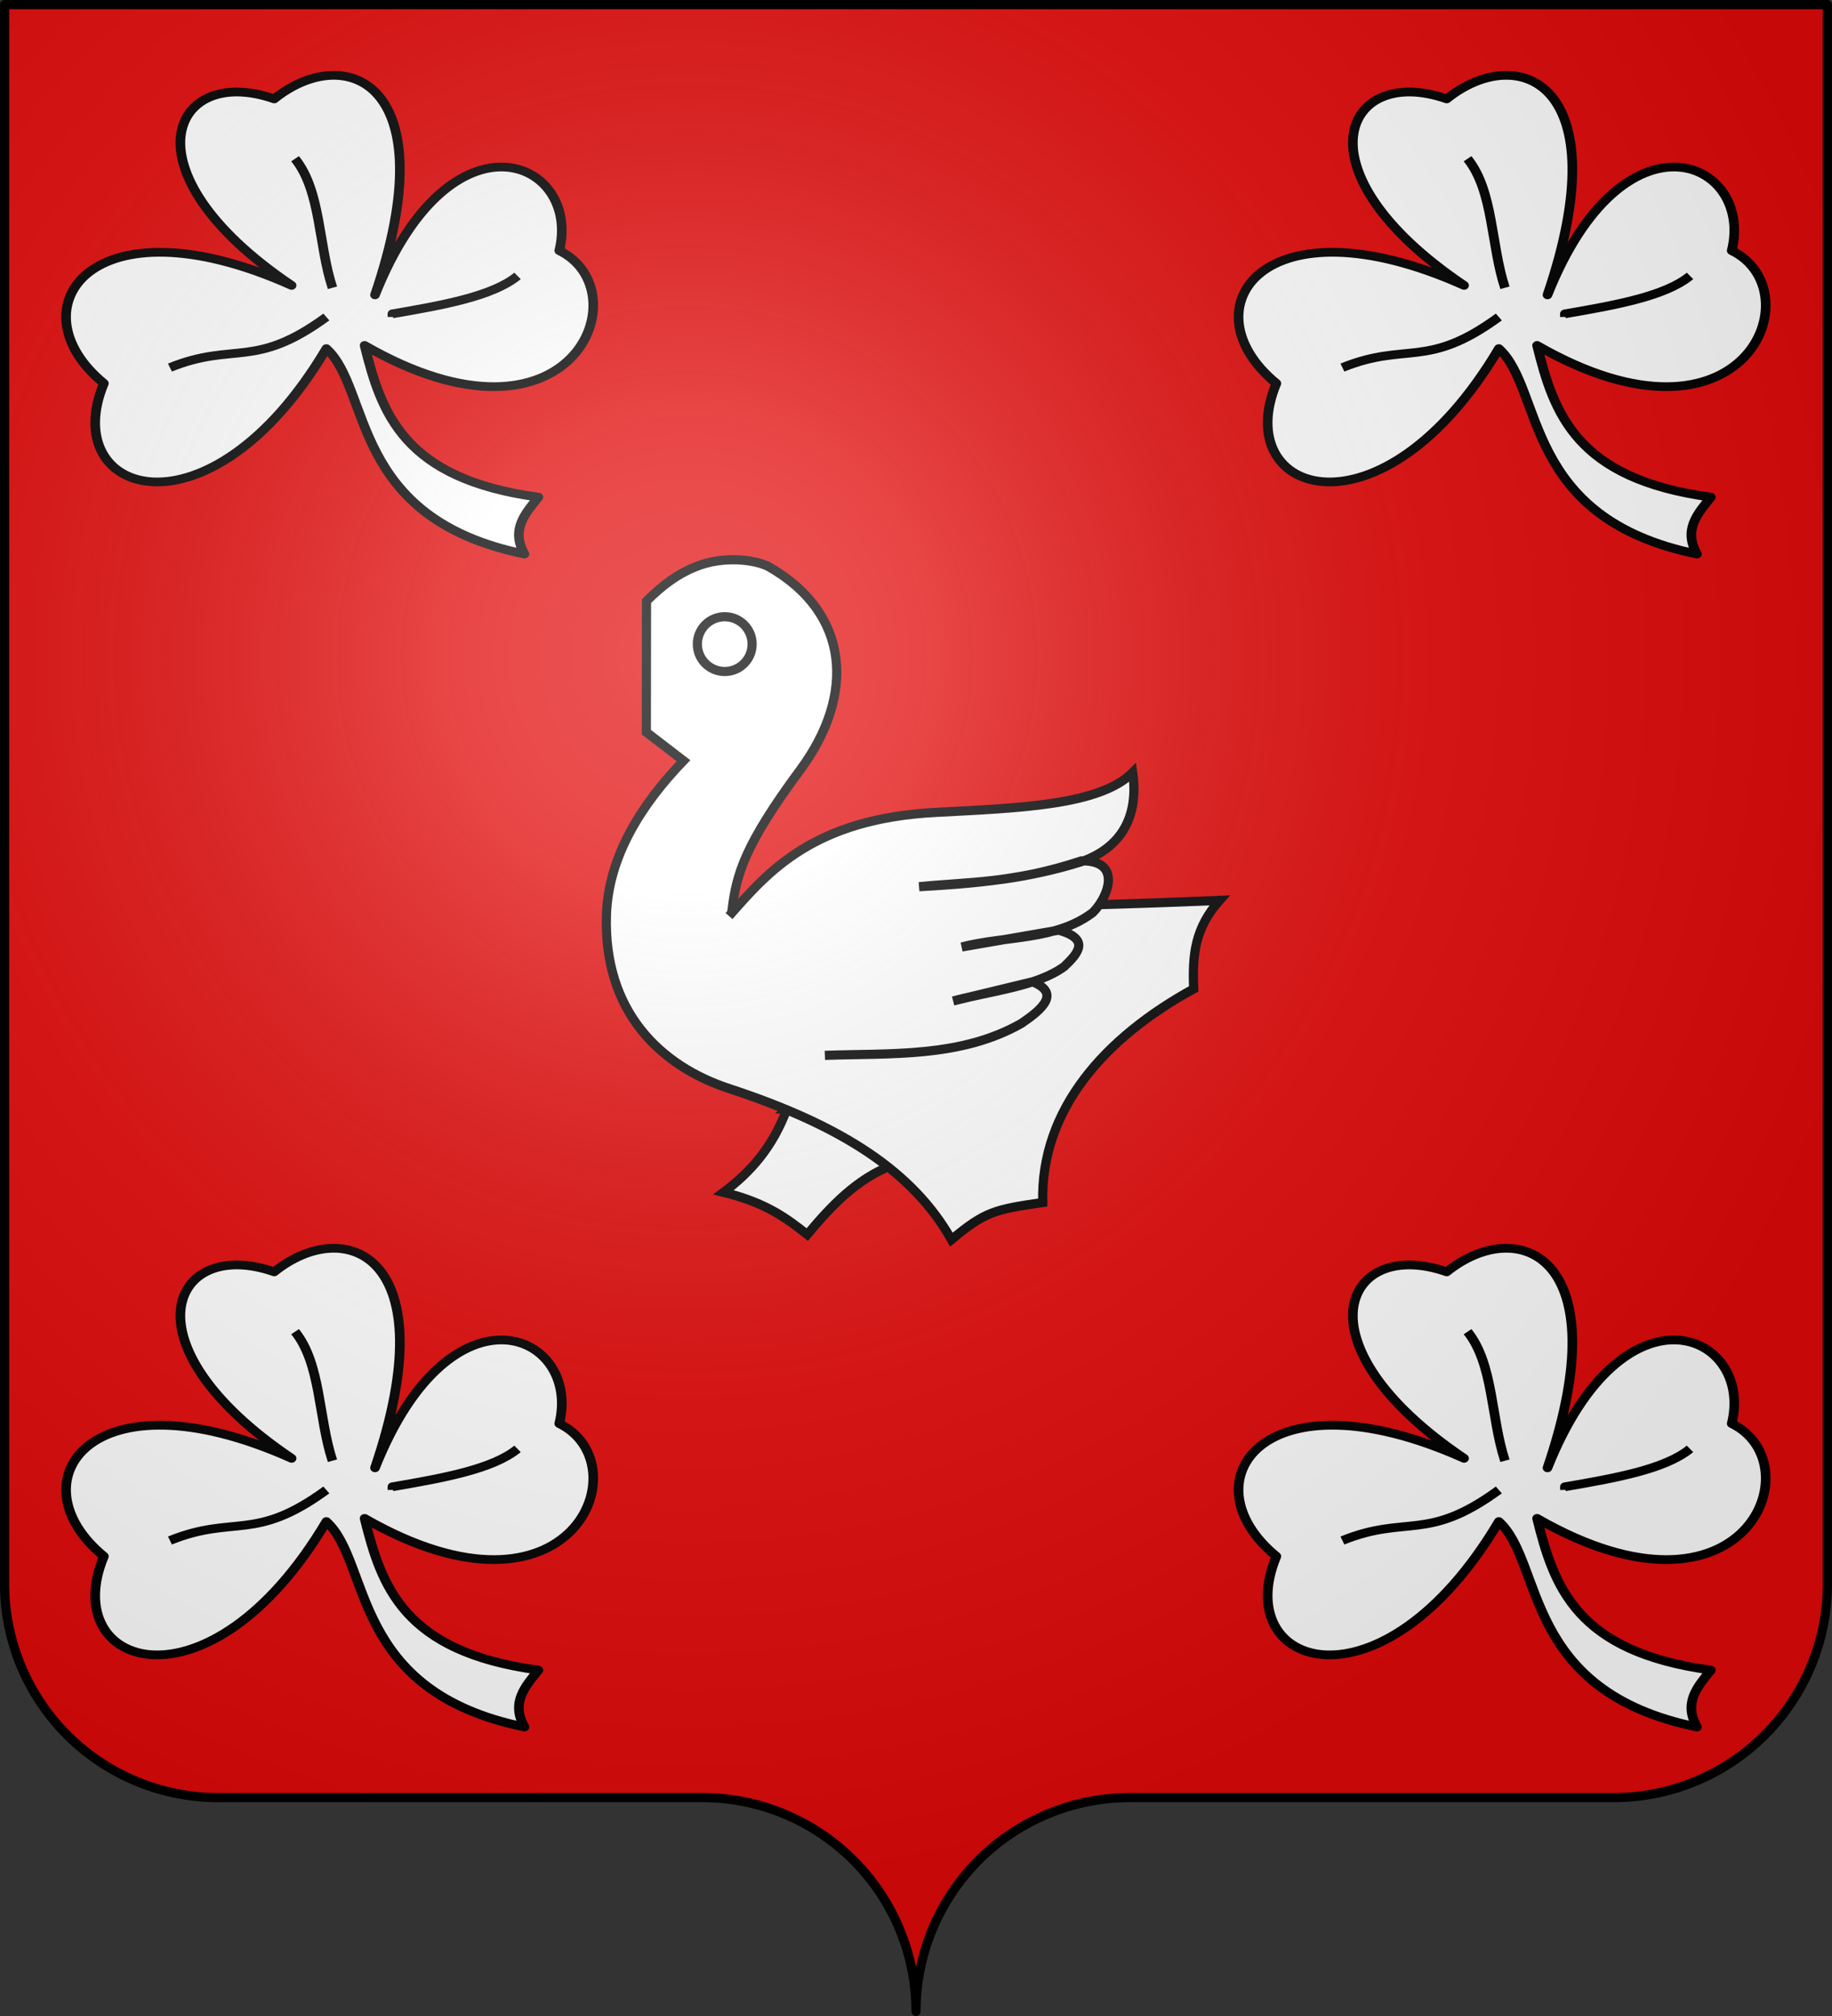
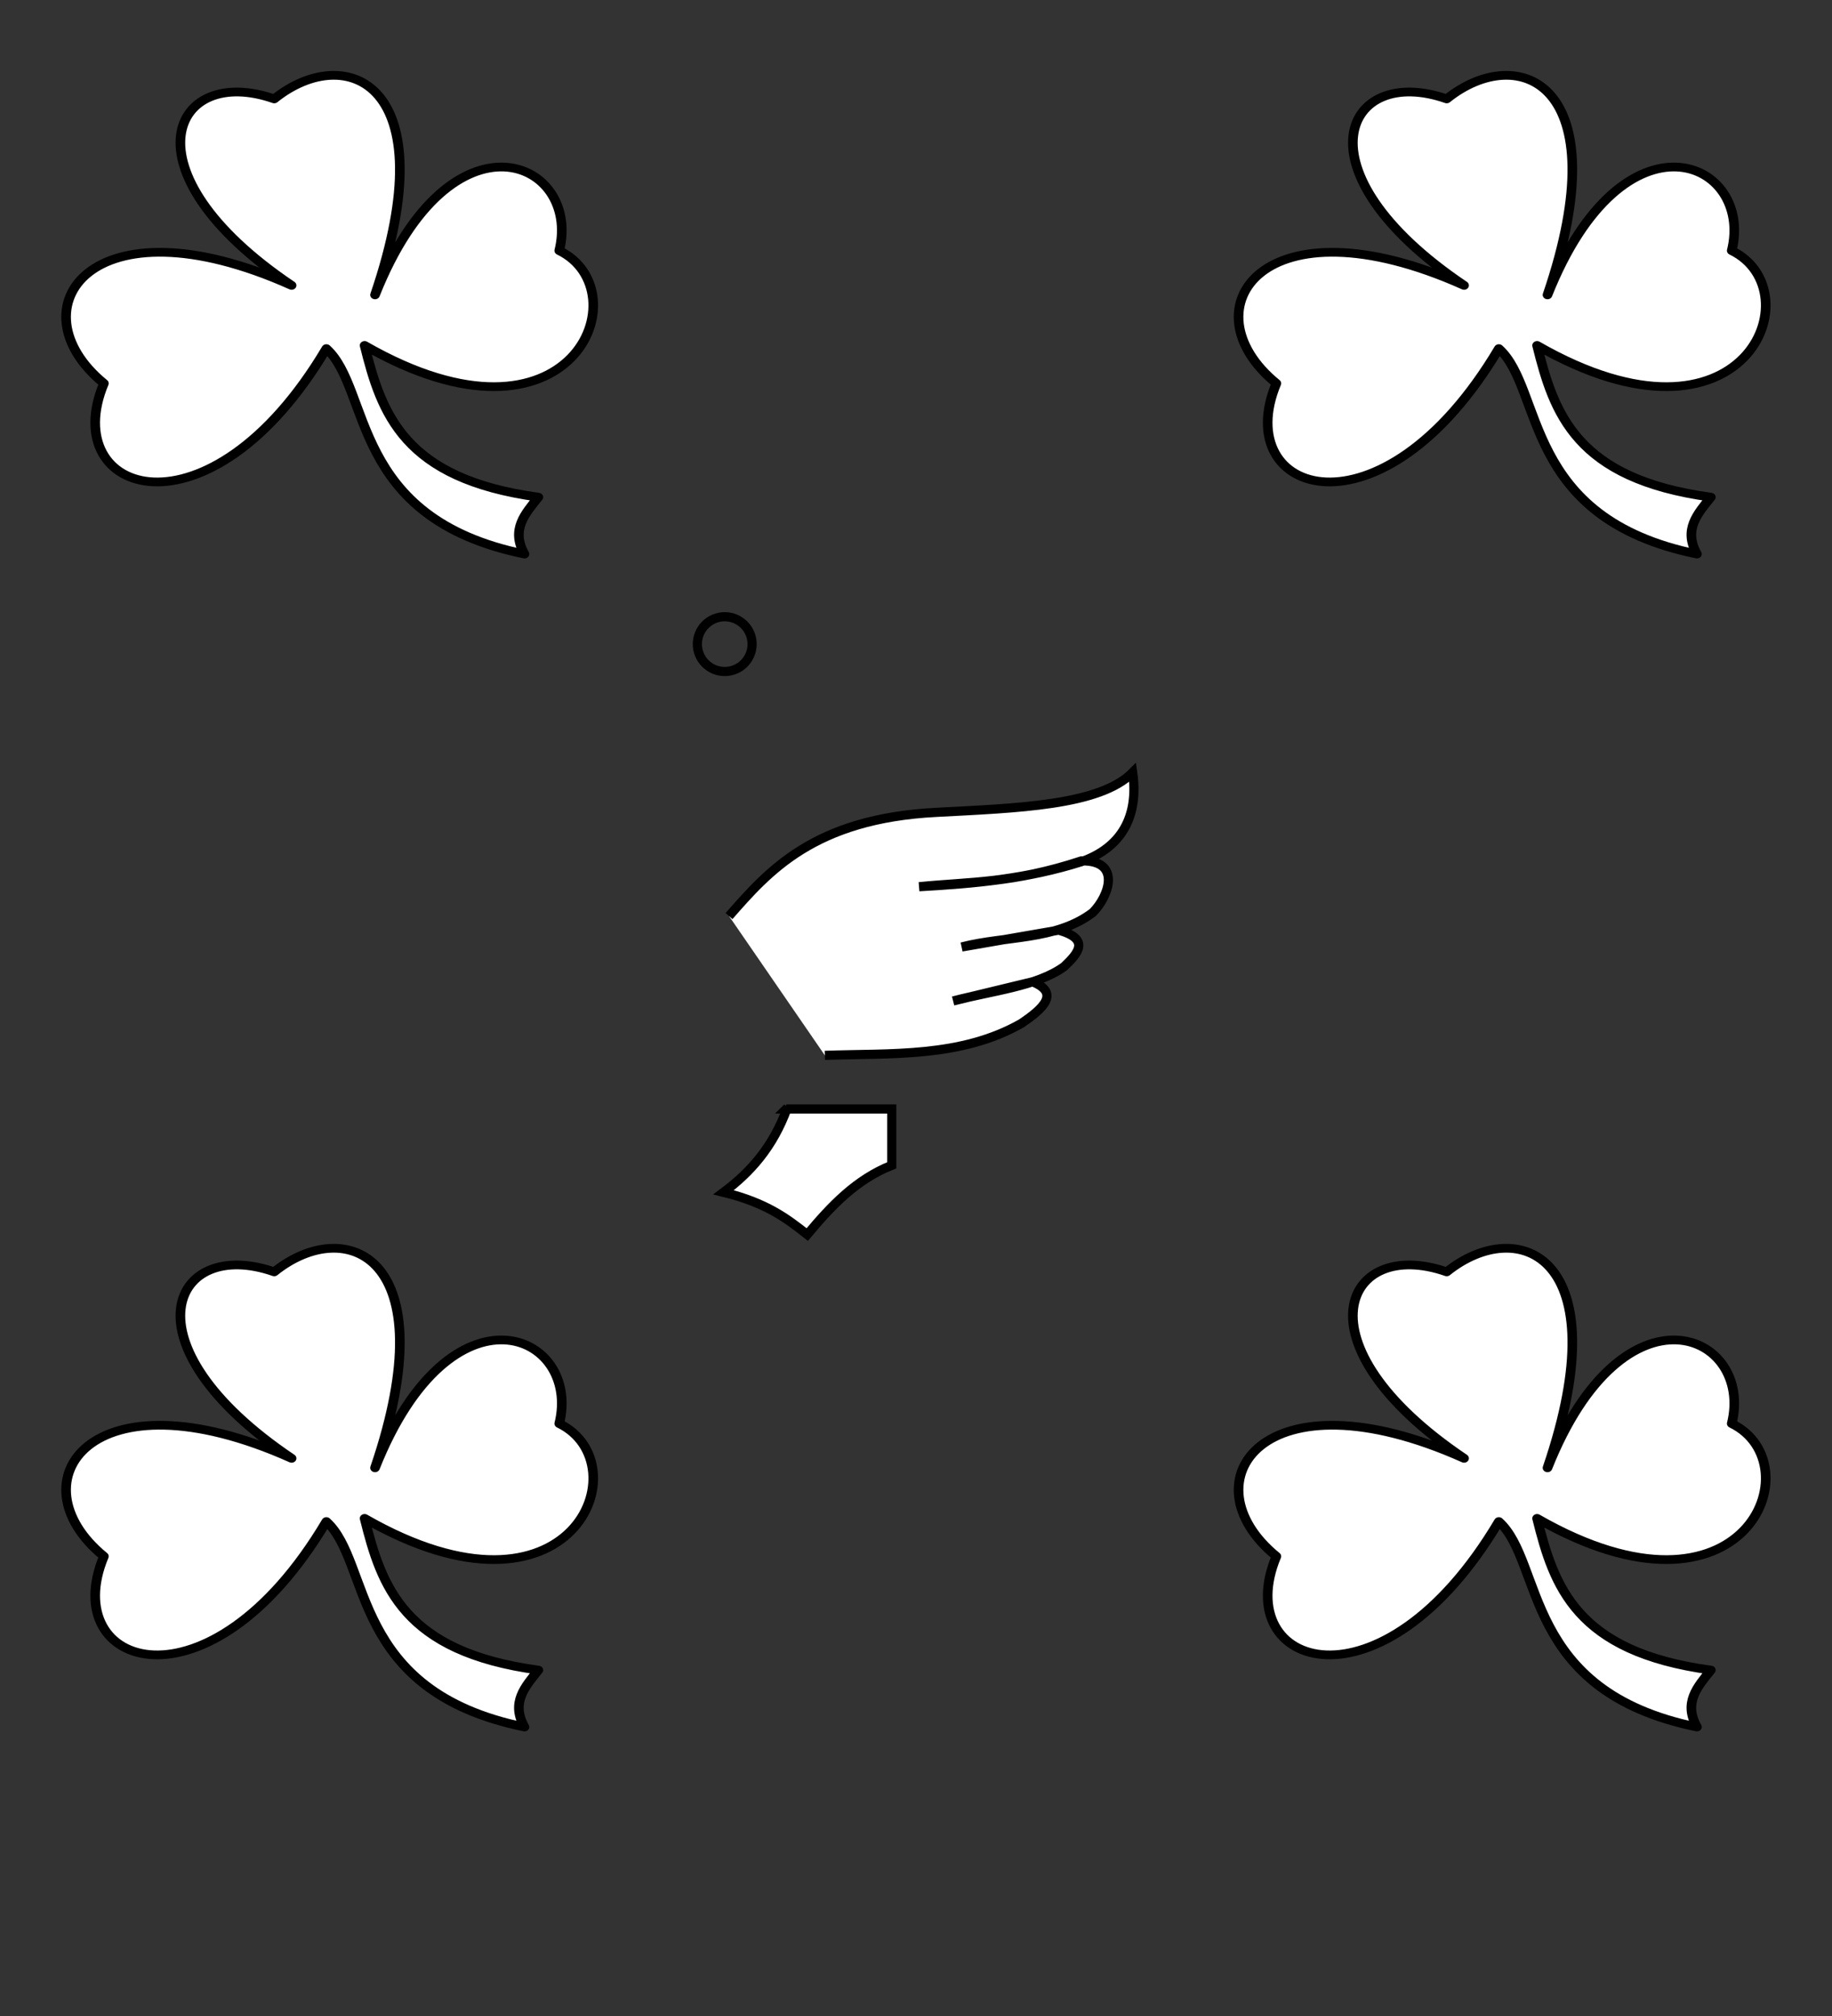
<svg xmlns="http://www.w3.org/2000/svg" xmlns:xlink="http://www.w3.org/1999/xlink" width="600" height="660" viewBox="-300 -295 600 660">
  <rect x="-300" y="-295" width="600" height="660" fill="#333333" stroke="none" />
  <defs>
    <radialGradient id="c" cx="-75" cy="-80" r="405" gradientUnits="userSpaceOnUse">
      <stop offset="0" stop-color="#fff" stop-opacity=".31" />
      <stop offset=".19" stop-color="#fff" stop-opacity=".25" />
      <stop offset=".6" stop-color="#6b6b6b" stop-opacity=".125" />
      <stop offset="1" stop-opacity=".125" />
    </radialGradient>
-     <path id="a" d="M-298.5-293.5h597v517a70 70 0 0 1-70 70H70a70 70 0 0 0-70 70 70 70 0 0 0-70-70h-158.5a70 70 0 0 1-70-70z" style="stroke-linecap:round;stroke-linejoin:round" />
  </defs>
  <use xlink:href="#a" width="100%" height="100%" fill="#e20909" />
  <g style="fill:#fff;stroke:#000;stroke-width:2.342" transform="matrix(1.281 0 0 1.281 -107.477 -116.153)">
    <path d="M51 143.5c-3.7 10.2-9.6 16.6-16.3 21.6 11 2.7 16.2 6.7 21.4 10.8 6.1-7.3 12.5-14.1 21.6-17.7v-14.4h-27z" style="stroke-width:2.342" />
-     <path d="M15 14c4.1-4.1 8.11-7 12.4-8.7 7.1-3 15.6-1.9 19 0C66.8 17 68.6 37.7 54.4 57 40.1 76.3 38 83.8 36.9 92.7c39.3 0 79.5-.3 124.6-2.2-6.2 7-7 13.7-6.6 22.6-22.6 12.4-39.2 30.7-38.6 54.6-12.3 1.8-14.7 2.3-23.34 9.5-9.8-17.4-28.1-29.2-56.8-38.6-17.7-5.8-32.2-19.8-31.4-44.4.5-15 9-28.3 19.7-39.4l-9.5-7.3z" style="stroke-width:2.342" />
    <circle cx="35" cy="25" r="7" fill="none" style="stroke-width:2.342;stroke-miterlimit:4;stroke-dasharray:none" />
    <path d="M36.1 94.5C46.2 83 57.79 69.6 89.1 68c20.6-1.1 41.8-1.7 50.2-10.2 1.6 11.3-2.9 19.2-13.1 22.8-13.9 4.4-27.3 5.6-41.5 6.4 12.9-1.3 23.9-.8 41.5-6.6 10.3-.2 7.1 9 2.9 13.2-9.5 7.2-22.3 5.9-33.5 8.8l24.8-4.3c8.1 2.3 5 5.9 1.4 9.3-7 5.1-18.6 6.2-28.4 8.8l20.3-4.9c7.2 2.9 2.5 7-2.8 10.6-15.6 8.9-33.7 7.6-50.3 8.2" style="stroke-width:2.342" />
  </g>
  <g id="b" style="stroke-width:2.078">
    <path d="M241.882-27.329c49.518-136.82 134-95.77 119.474-31.56 53.616 28.733 8.698 152.797-126.237 67.63 10.897 48.38 25.22 95.178 112.712 108.205-8.519 11.688-18.001 23.055-9.017 40.578-113.512-25.537-99.217-117.404-128.492-146.53-75.903 140.503-174.68 104.724-144.271 24.798-59.19-53.18-8.427-133.917 121.729-69.884-110.83-82.11-77.038-158.305-11.271-133.003 46.663-41.194 112.173-11.26 65.373 139.766z" style="fill:#fff;fill-opacity:1;fill-rule:evenodd;stroke:#000;stroke-width:6.234;stroke-linecap:butt;stroke-linejoin:round;stroke-miterlimit:4;stroke-dasharray:none;stroke-opacity:1" transform="matrix(.505 0 0 .459 -299.327 -185.919)" />
-     <path d="M210.322-11.549c-46.592 37.473-59.636 17.486-101.44 36.07m81.152-148.945c16.847 22.98 15.072 61.392 24.25 92.04m120.022-8.47c-16.09 14.498-48.433 20.87-81.153 27.051v2.254" style="fill:none;fill-opacity:1;fill-rule:evenodd;stroke:#000;stroke-width:6.234;stroke-linecap:butt;stroke-linejoin:round;stroke-miterlimit:4;stroke-dasharray:none;stroke-opacity:1" transform="matrix(.505 0 0 .459 -299.327 -185.919)" />
  </g>
  <use xlink:href="#b" width="100%" height="100%" transform="translate(384)" />
  <use xlink:href="#b" width="100%" height="100%" transform="translate(0 384)" />
  <use xlink:href="#b" width="100%" height="100%" transform="translate(384 384)" />
  <use xlink:href="#a" fill="url(#c)" />
  <use xlink:href="#a" style="fill:none;stroke:#000;stroke-width:3" />
</svg>